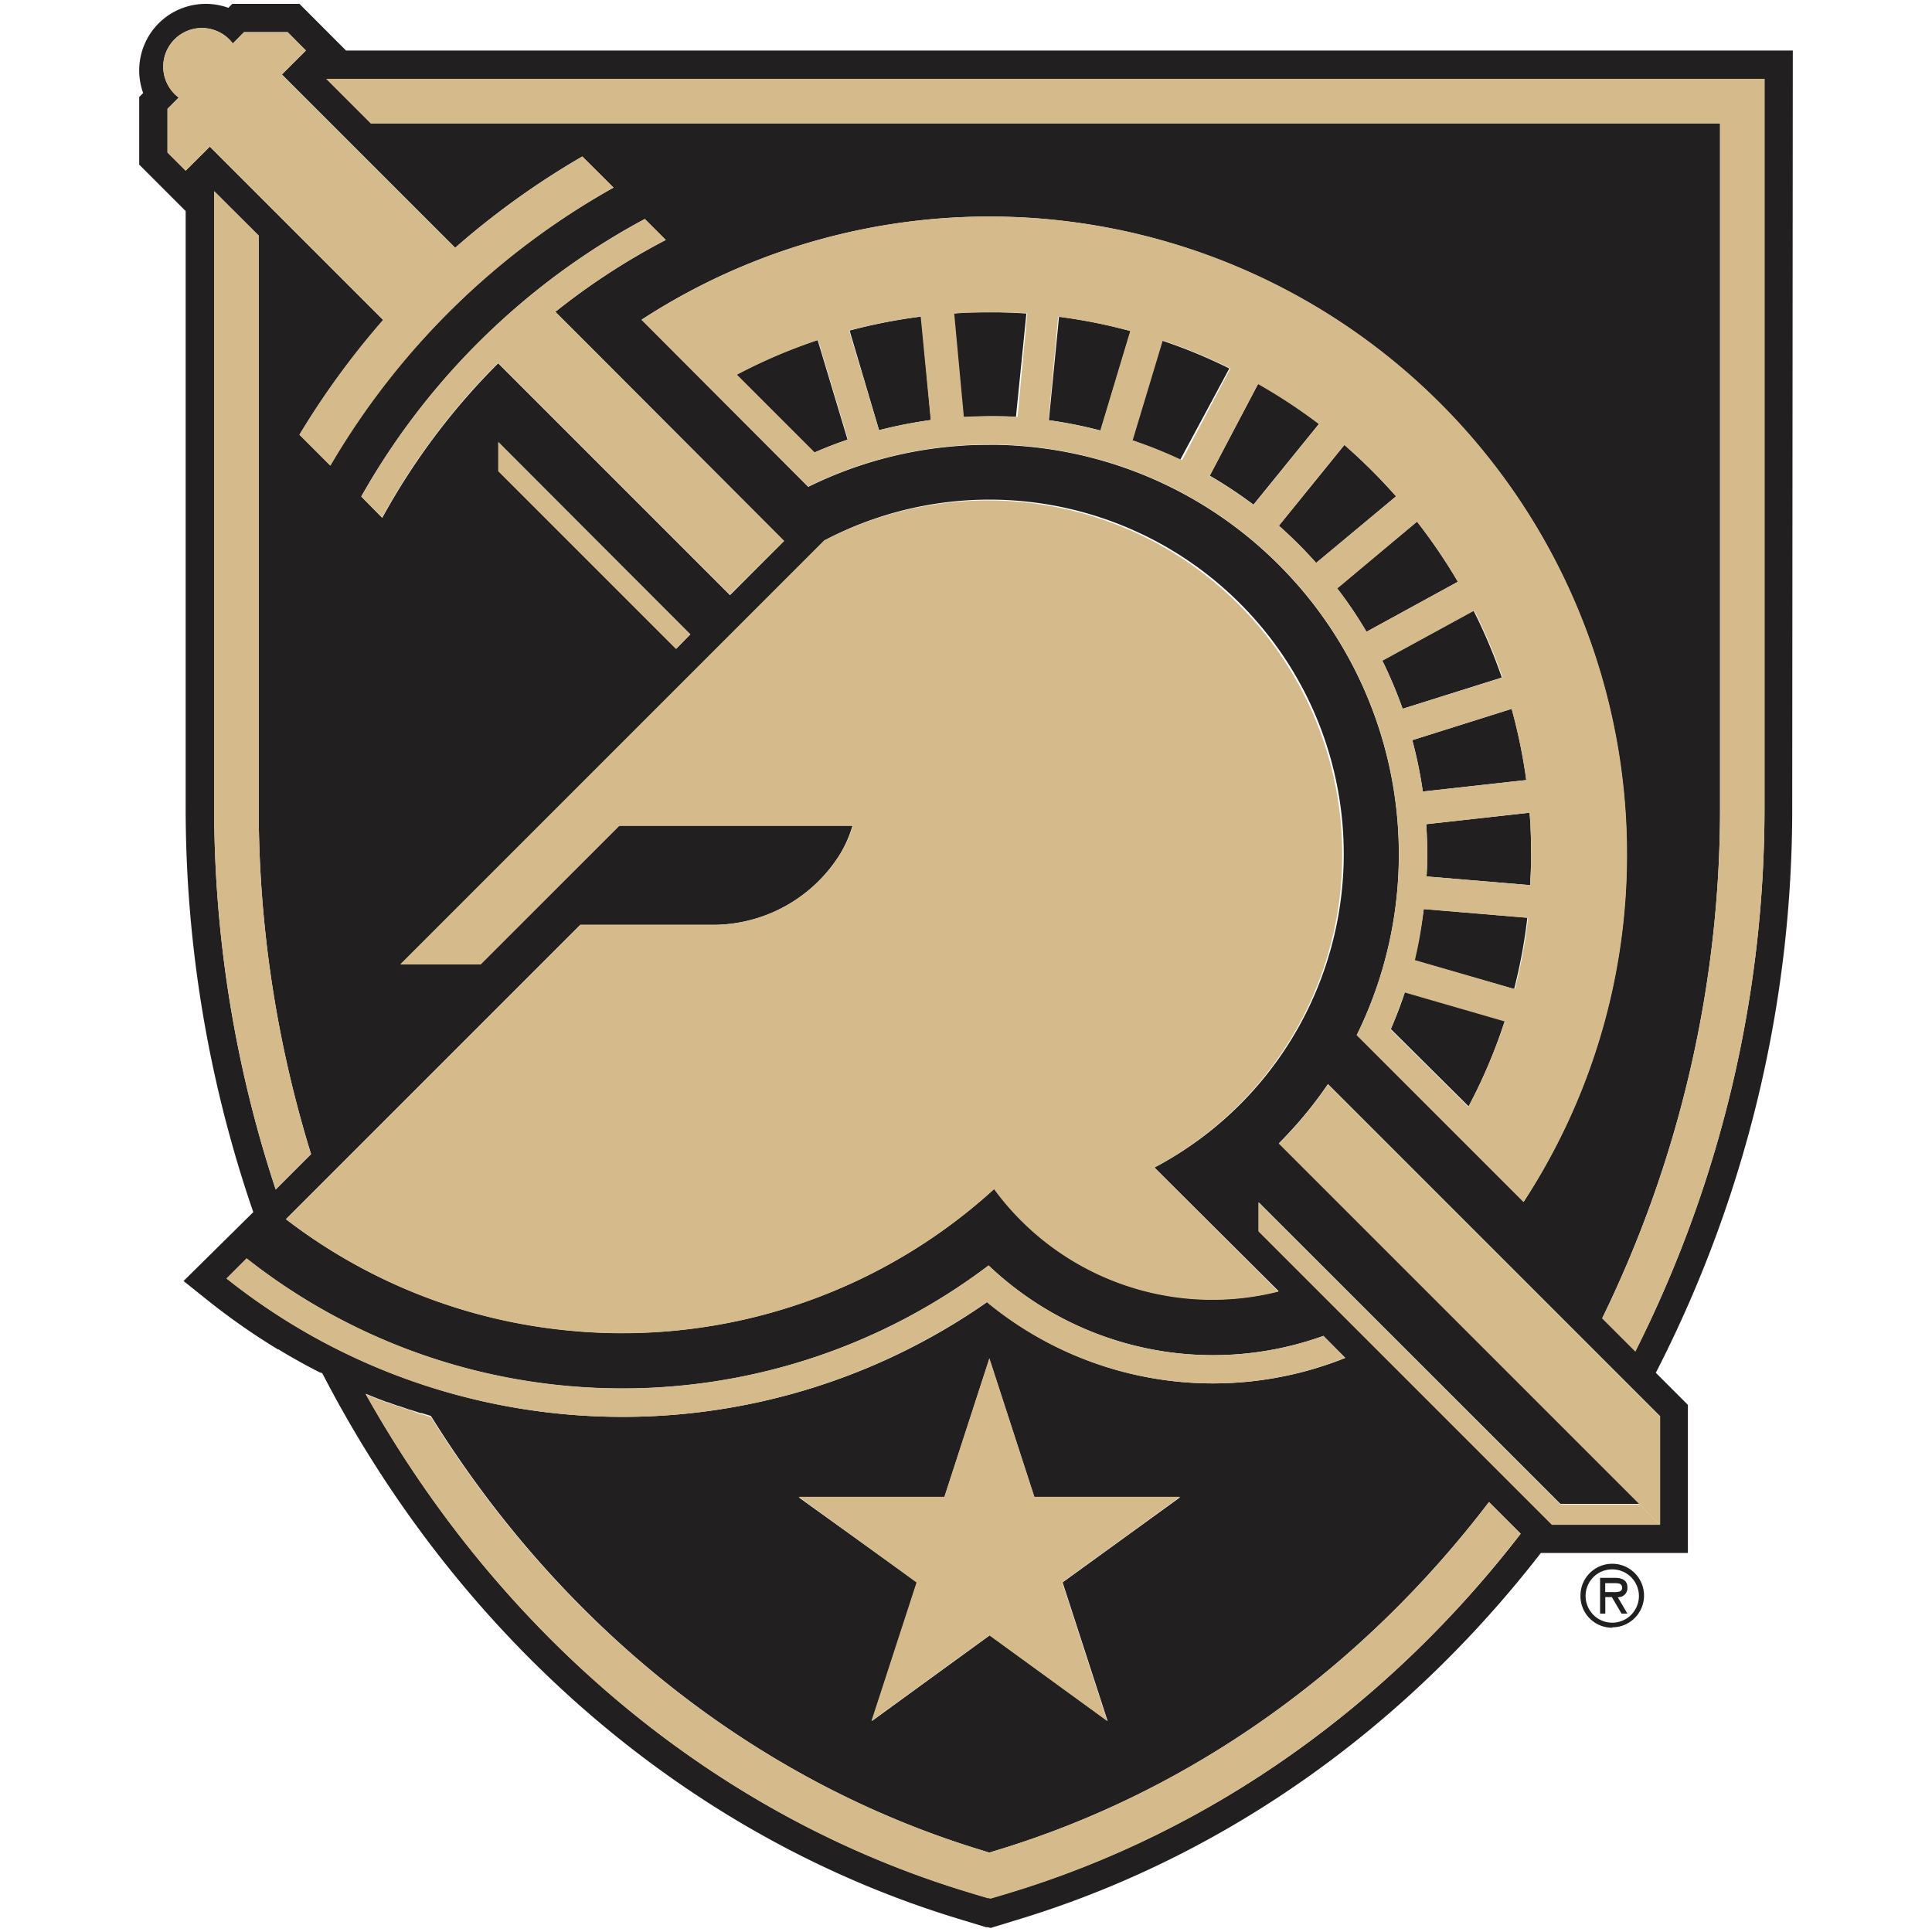
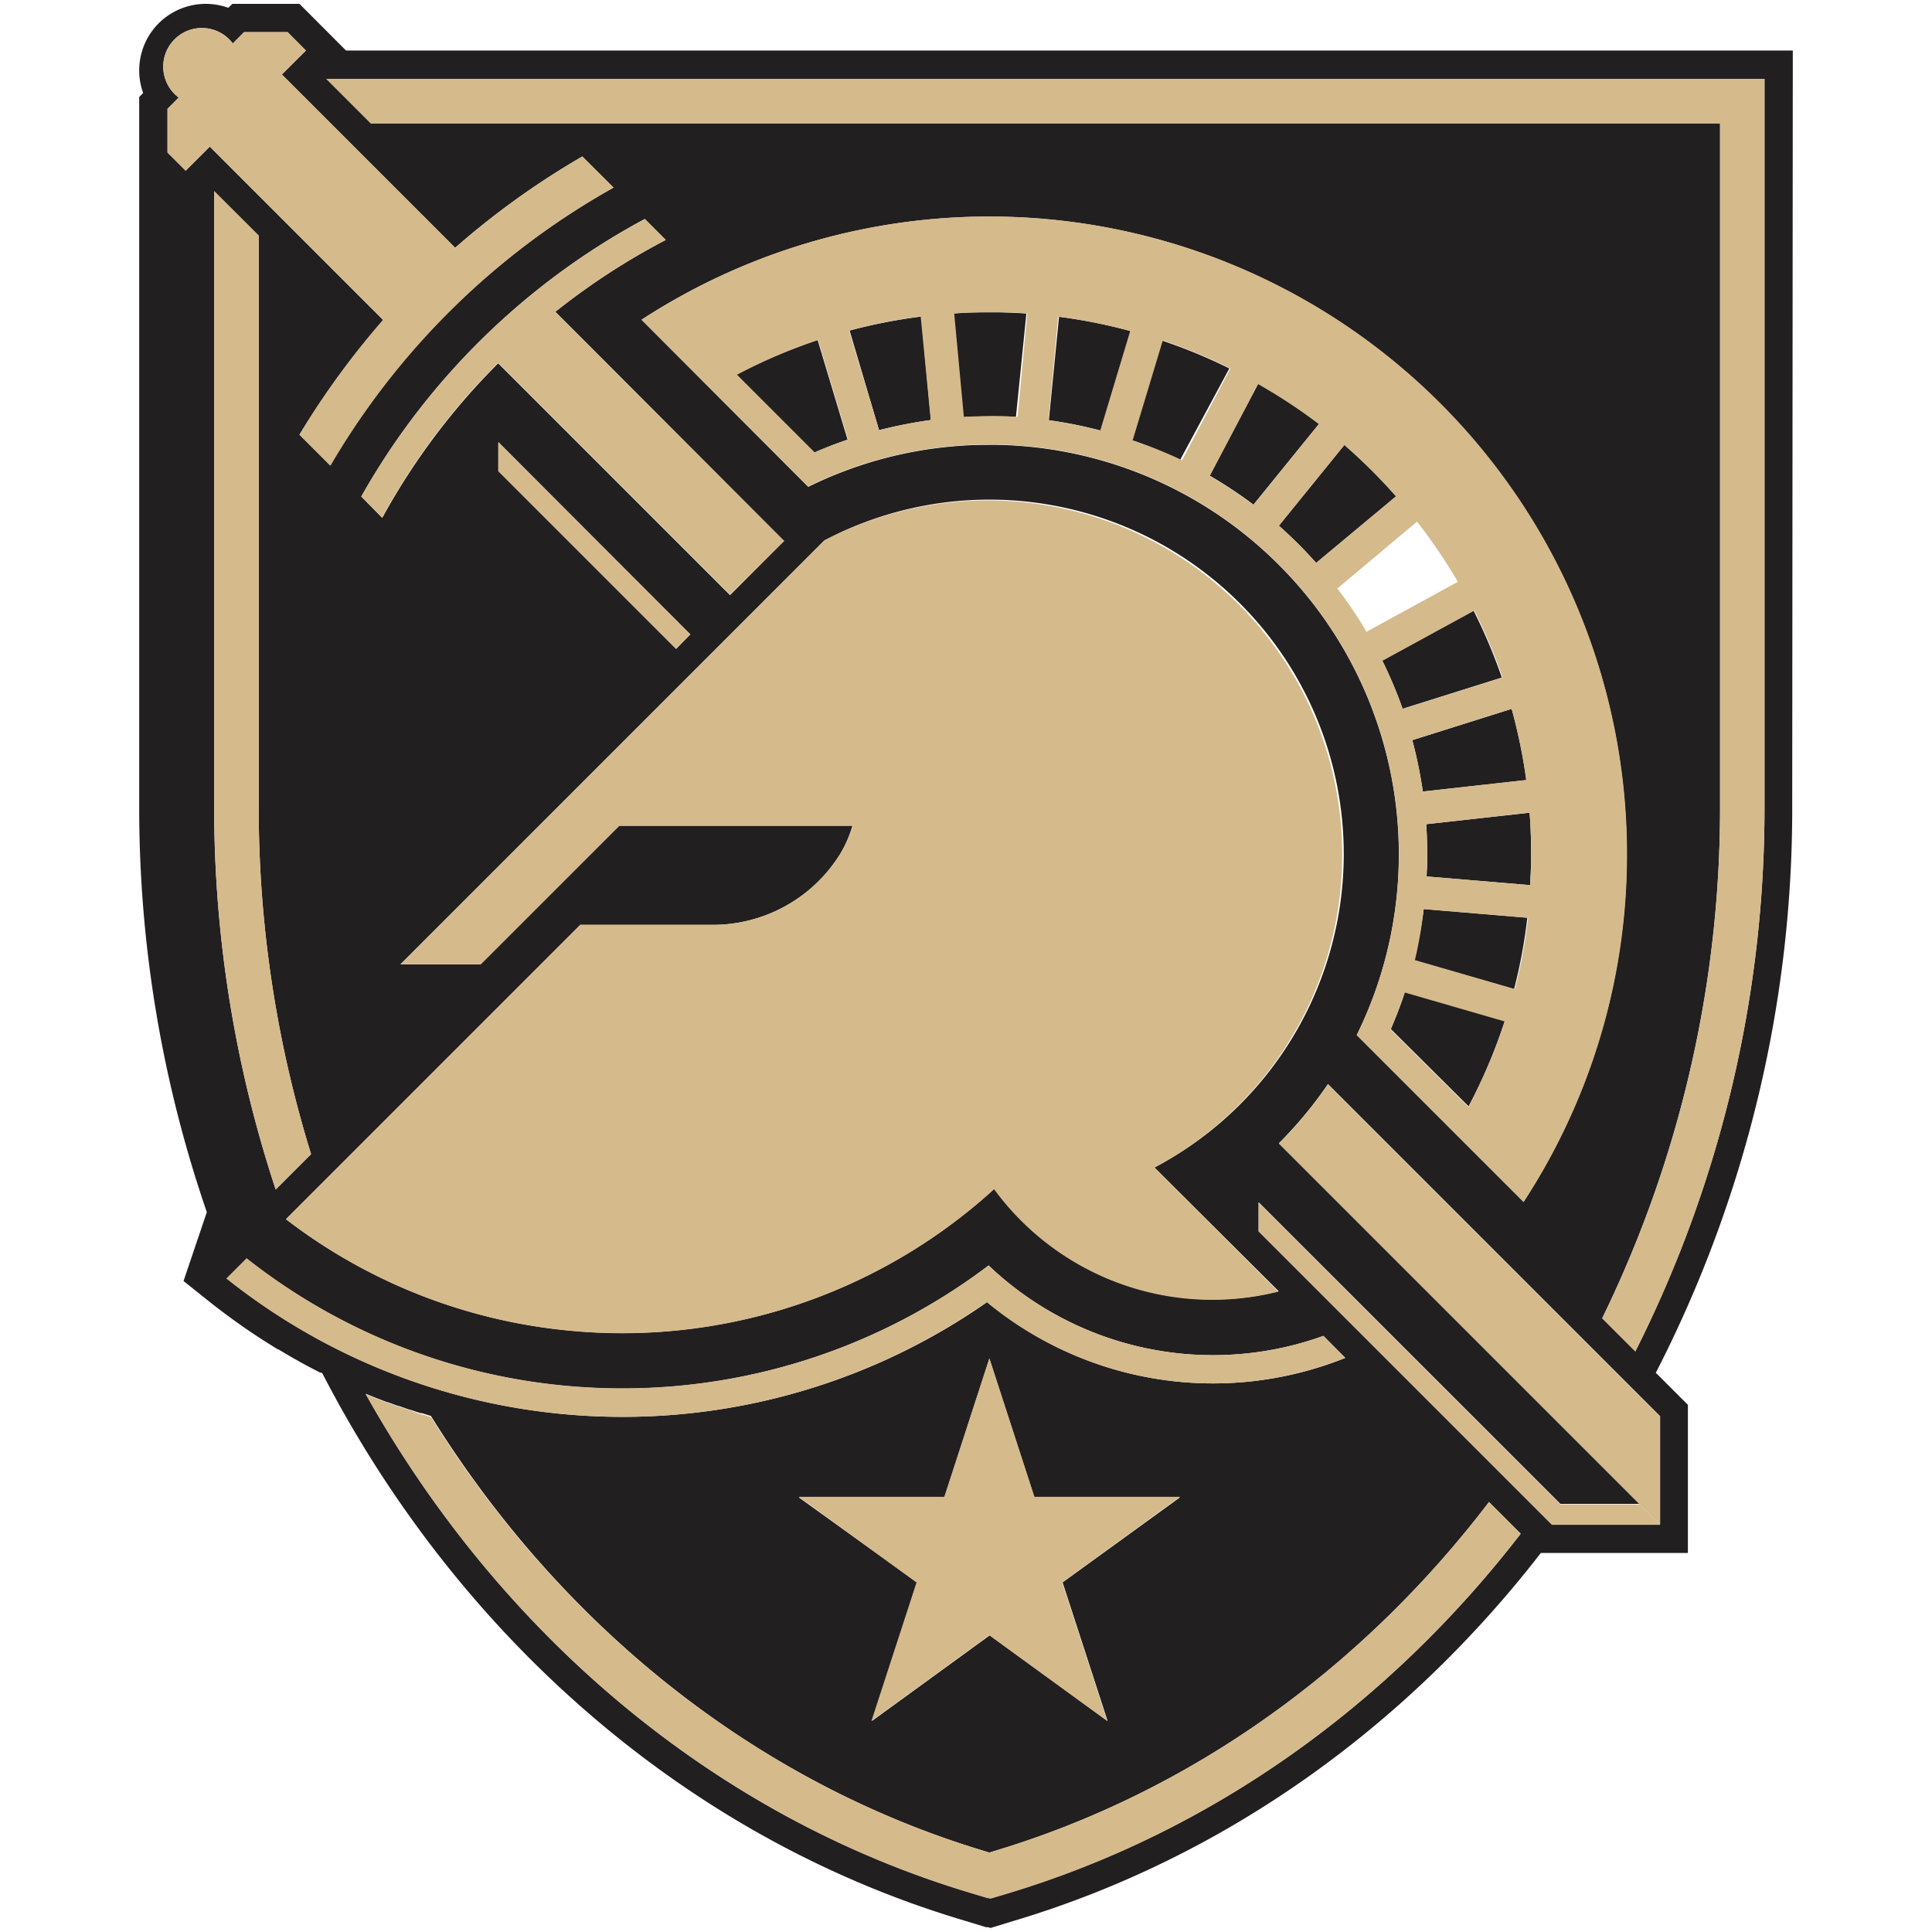
<svg xmlns="http://www.w3.org/2000/svg" id="Layer_1" data-name="Layer 1" viewBox="0 0 200 200">
  <defs>
    <style>.cls-1{fill:none;}.cls-2{fill:#221f21;}.cls-3{fill:#d5ba8c;}</style>
  </defs>
  <title>Artboard 11</title>
  <polygon class="cls-1" points="80.45 60.84 80.45 60.84 41.45 99.83 80.45 60.84" />
-   <path class="cls-2" d="M185.59,5.23H35.82L31,.4H24.05l-.41.41a6.9,6.9,0,0,0-7.22,1.61,6.9,6.9,0,0,0-1.6,7.21l-.41.41v7l4.81,4.81h0V83.48a128.6,128.6,0,0,0,7,42L19,132.61l2.5,2c1.67,1.33,3.39,2.58,5.18,3.76h0c.69.45,1.39.89,2.09,1.32l.06,0c.69.42,1.39.83,2.1,1.22l.08.05c.7.39,1.41.76,2.13,1.13l.09,0,.14.08c14,27.08,37.53,48,66.3,56.6l2.4.73.18,0,.3.08,2.49-.76c21.79-6.54,40.55-20.1,54.47-38.06h15.22V145.43l-3.32-3.32a127.69,127.69,0,0,0,14.12-58.63ZM19.22,17.67l-1.88-1.88V11.26L18.5,10.1h0a4,4,0,1,1,5.6-5.6h0l1.16-1.17h4.52l1.89,1.9L29.18,7.71,47.12,25.65A83.2,83.2,0,0,1,60.28,16.2l3.23,3.22A78.3,78.3,0,0,0,34.17,48.17L31,45a83.22,83.22,0,0,1,8.69-11.85L21.72,15.18Zm113.15,116a28,28,0,0,1-29.43-10.61A57.11,57.11,0,0,1,64.47,138c-1.67,0-3.37-.07-5-.22A56.9,56.9,0,0,1,29.6,126.21l6.74-6.74h0L60.07,95.74h13.5A15.52,15.52,0,0,0,87,88.36h0a12.69,12.69,0,0,0,1.23-2.82l0-.06H64.11L49.75,99.83h-8.3l39-39h0l4.89-4.89.65-.33a36.68,36.68,0,0,1,33.52,65.25Zm-65.62-111,2.17,2.17a70.39,70.39,0,0,0-11.43,7.44l3.85,3.85h0L81.17,56l-5.6,5.61-24-24h0a70.28,70.28,0,0,0-12,16L37.4,51.4A73.75,73.75,0,0,1,66.75,22.67Zm4.71,43L70,67.17l-18.4-18.4v-3Zm86.26,58.75-17.27-17.27A42.35,42.35,0,0,0,132.9,59c-.87-.91-1.8-1.78-2.74-2.6a42.33,42.33,0,0,0-27-10.35c-1.24,0-2.5,0-3.74.1a42.06,42.06,0,0,0-15.75,4.25L66.41,33.1a66,66,0,0,1,91.31,91.32ZM22.17,83.48V19.79l4.61,4.6V83.48a121.43,121.43,0,0,0,5.42,36l-3.66,3.66A126.07,126.07,0,0,1,22.17,83.48Zm1.27,48.89,2.09-2.09a62.68,62.68,0,0,0,33.4,13.22c1.84.16,3.7.24,5.54.24A62.76,62.76,0,0,0,102.34,131,33.7,33.7,0,0,0,137,138.29l2.27,2.28a36.74,36.74,0,0,1-37.08-5.78,65.84,65.84,0,0,1-78.7-2.42ZM110,163.81l4.66,14.35-12.2-8.87h0l-12.2,8.87,4.67-14.35h0L82.68,155H97.76l4.66-14.35L107.08,155h15.08L110,163.81ZM104.26,196l-1.72.51-.2-.05-.11,0-1.66-.5C73.78,188,51.69,169,37.85,144.28l1.07.43h0l1.14.44.06,0,1.09.39.07,0,1.14.4h.06l1.06.35.14,0,.93.29C58,168.13,78,184.43,101.9,191.62l.48.15h.06l.49-.15c20.53-6.17,38.19-19.06,51.21-36.13l3.28,3.28C143.85,176.36,125.54,189.64,104.26,196Zm67.59-38.19h-11.2l-30.36-30.36v-3l31.24,31.23h8.21l2.11,2.12Zm0-11.21v11.21l-39.46-39.46c.24-.24.48-.48.71-.73a42.31,42.31,0,0,0,4.37-5.4l.14.14Zm10.81-63.16a125,125,0,0,1-13.37,56.45l-3.43-3.43a120.43,120.43,0,0,0,12.2-53V12.77H38.39L33.78,8.16H182.66Z" />
+   <path class="cls-2" d="M185.59,5.23H35.82L31,.4H24.05l-.41.41a6.9,6.9,0,0,0-7.22,1.61,6.9,6.9,0,0,0-1.6,7.21l-.41.41v7h0V83.48a128.6,128.6,0,0,0,7,42L19,132.61l2.5,2c1.67,1.33,3.39,2.58,5.18,3.76h0c.69.45,1.39.89,2.09,1.32l.06,0c.69.42,1.39.83,2.1,1.22l.08.05c.7.39,1.41.76,2.13,1.13l.09,0,.14.08c14,27.08,37.53,48,66.3,56.6l2.4.73.18,0,.3.08,2.49-.76c21.79-6.54,40.55-20.1,54.47-38.06h15.22V145.43l-3.32-3.32a127.69,127.69,0,0,0,14.12-58.63ZM19.22,17.67l-1.88-1.88V11.26L18.5,10.1h0a4,4,0,1,1,5.6-5.6h0l1.16-1.17h4.52l1.89,1.9L29.18,7.71,47.12,25.65A83.2,83.2,0,0,1,60.28,16.2l3.23,3.22A78.3,78.3,0,0,0,34.17,48.17L31,45a83.22,83.22,0,0,1,8.69-11.85L21.72,15.18Zm113.15,116a28,28,0,0,1-29.43-10.61A57.11,57.11,0,0,1,64.47,138c-1.67,0-3.37-.07-5-.22A56.9,56.9,0,0,1,29.6,126.21l6.74-6.74h0L60.07,95.74h13.5A15.52,15.52,0,0,0,87,88.36h0a12.69,12.69,0,0,0,1.23-2.82l0-.06H64.11L49.75,99.83h-8.3l39-39h0l4.89-4.89.65-.33a36.68,36.68,0,0,1,33.52,65.25Zm-65.62-111,2.17,2.17a70.39,70.39,0,0,0-11.43,7.44l3.85,3.85h0L81.17,56l-5.6,5.61-24-24h0a70.28,70.28,0,0,0-12,16L37.4,51.4A73.75,73.75,0,0,1,66.75,22.67Zm4.71,43L70,67.17l-18.4-18.4v-3Zm86.26,58.75-17.27-17.27A42.35,42.35,0,0,0,132.9,59c-.87-.91-1.8-1.78-2.74-2.6a42.33,42.33,0,0,0-27-10.35c-1.24,0-2.5,0-3.74.1a42.06,42.06,0,0,0-15.75,4.25L66.41,33.1a66,66,0,0,1,91.31,91.32ZM22.17,83.48V19.79l4.61,4.6V83.48a121.43,121.43,0,0,0,5.42,36l-3.66,3.66A126.07,126.07,0,0,1,22.17,83.48Zm1.27,48.89,2.09-2.09a62.68,62.68,0,0,0,33.4,13.22c1.84.16,3.7.24,5.54.24A62.76,62.76,0,0,0,102.34,131,33.7,33.7,0,0,0,137,138.29l2.27,2.28a36.74,36.74,0,0,1-37.08-5.78,65.84,65.84,0,0,1-78.7-2.42ZM110,163.81l4.66,14.35-12.2-8.87h0l-12.2,8.87,4.67-14.35h0L82.68,155H97.76l4.66-14.35L107.08,155h15.08L110,163.81ZM104.26,196l-1.72.51-.2-.05-.11,0-1.66-.5C73.78,188,51.69,169,37.85,144.28l1.07.43h0l1.14.44.06,0,1.09.39.07,0,1.14.4h.06l1.06.35.14,0,.93.29C58,168.13,78,184.43,101.9,191.62l.48.15h.06l.49-.15c20.53-6.17,38.19-19.06,51.21-36.13l3.28,3.28C143.85,176.36,125.54,189.64,104.26,196Zm67.59-38.19h-11.2l-30.36-30.36v-3l31.24,31.23h8.21l2.11,2.12Zm0-11.21v11.21l-39.46-39.46c.24-.24.48-.48.71-.73a42.31,42.31,0,0,0,4.37-5.4l.14.14Zm10.81-63.16a125,125,0,0,1-13.37,56.45l-3.43-3.43a120.43,120.43,0,0,0,12.2-53V12.77H38.39L33.78,8.16H182.66Z" />
  <path class="cls-3" d="M38.39,12.77H178.06V83.48a120.43,120.43,0,0,1-12.2,53l3.43,3.43a125,125,0,0,0,13.37-56.45V8.16H33.78Z" />
  <path class="cls-3" d="M32.2,119.46a121.43,121.43,0,0,1-5.42-36V24.39l-4.61-4.6V83.48a126.07,126.07,0,0,0,6.37,39.64Z" />
  <path class="cls-3" d="M102.93,191.62l-.49.15h-.06l-.48-.15C78,184.43,58,168.13,44.62,146.7l-.93-.29-.14,0L42.49,146h-.06l-1.14-.4-.07,0-1.09-.39-.06,0-1.14-.44h0l-1.07-.43C51.69,169,73.78,188,100.57,196l1.66.5.11,0,.2.05,1.72-.51c21.28-6.4,39.59-19.68,53.16-37.27l-3.28-3.28C141.12,172.56,123.46,185.45,102.93,191.62Z" />
  <path class="cls-3" d="M58.67,146.42a65.72,65.72,0,0,0,43.47-11.63,36.74,36.74,0,0,0,37.08,5.78L137,138.29A33.7,33.7,0,0,1,102.34,131a62.76,62.76,0,0,1-37.87,12.72c-1.84,0-3.7-.08-5.54-.24a62.68,62.68,0,0,1-33.4-13.22l-2.09,2.09A65.61,65.61,0,0,0,58.67,146.42Z" />
  <polygon class="cls-3" points="122.16 154.95 107.08 154.95 107.08 154.95 102.42 140.6 97.76 154.95 97.75 154.95 82.68 154.95 94.87 163.81 94.88 163.81 94.88 163.81 90.21 178.16 102.41 169.29 102.42 169.29 102.42 169.29 114.62 178.16 109.96 163.81 109.96 163.81 122.16 154.95" />
  <polygon class="cls-3" points="51.57 48.77 69.97 67.17 71.47 65.67 51.57 45.78 51.57 48.77" />
  <polygon class="cls-3" points="161.53 155.74 130.29 124.5 130.29 127.49 160.65 157.85 171.85 157.85 171.85 157.85 169.74 155.74 161.53 155.74" />
  <path class="cls-3" d="M137.61,112.4l-.14-.14a42.31,42.31,0,0,1-4.37,5.4c-.23.25-.47.49-.71.73l39.46,39.46V146.64Z" />
  <path class="cls-3" d="M31,45l3.21,3.21A78.3,78.3,0,0,1,63.51,19.42L60.28,16.2a83.2,83.2,0,0,0-13.16,9.45L29.18,7.71l2.49-2.48-1.89-1.9H25.26L24.1,4.5h0a4,4,0,1,0-5.6,5.6h0l-1.16,1.16v4.53l1.88,1.88,2.5-2.49L39.65,33.11A83.22,83.22,0,0,0,31,45Z" />
  <path class="cls-3" d="M51.93,33.16A73.32,73.32,0,0,0,37.4,51.4l2.16,2.16a70.28,70.28,0,0,1,12-16h0l24,24L81.17,56,61.34,36.13h0l-3.85-3.85a70.39,70.39,0,0,1,11.43-7.44l-2.17-2.17A73.53,73.53,0,0,0,51.93,33.16Z" />
  <path class="cls-2" d="M91,44.53a49,49,0,0,1,5.37-1.05l-1-10.71a56.23,56.23,0,0,0-7.42,1.45Z" />
  <path class="cls-2" d="M156.74,102.39A55.31,55.31,0,0,0,158.11,95l-10.73-.9a43.18,43.18,0,0,1-1,5.31Z" />
  <path class="cls-2" d="M145.44,102.69c-.42,1.3-.92,2.58-1.46,3.84l8.05,8a55.58,55.58,0,0,0,3.77-8.93Z" />
  <path class="cls-2" d="M147.64,85.32c.09,1.28.12,2.58.1,3.88q0,.76-.06,1.53l10.73.9c0-.74.07-1.49.09-2.24,0-1.77,0-3.52-.16-5.26Z" />
  <path class="cls-2" d="M146.2,76.62a45.6,45.6,0,0,1,1.09,5.32L158,80.75a57,57,0,0,0-1.51-7.37Z" />
  <path class="cls-2" d="M108.58,43.5a46.2,46.2,0,0,1,5.36,1.07l3.1-10.3a54.59,54.59,0,0,0-7.41-1.48Z" />
  <path class="cls-2" d="M155.47,70.14a56.2,56.2,0,0,0-2.93-6.93l-9.45,5.16a45.78,45.78,0,0,1,2.11,5Z" />
  <path class="cls-2" d="M125.23,49.24a47,47,0,0,1,4.53,3l6.78-8.36a57.06,57.06,0,0,0-6.28-4.18Z" />
  <path class="cls-2" d="M132.39,54.42c.9.8,1.78,1.64,2.62,2.51.42.44.83.89,1.24,1.34l8.27-6.89q-.87-1-1.77-1.92c-1.14-1.18-2.34-2.32-3.58-3.4Z" />
  <path class="cls-2" d="M127.26,38.14a54.41,54.41,0,0,0-7-2.89l-3.11,10.31a45.4,45.4,0,0,1,5,2.08Z" />
  <path class="cls-2" d="M106.25,32.45q-1.43-.09-2.85-.12h-1c-1.24,0-2.48,0-3.71.12l1,10.72c.89,0,1.78-.08,2.67-.08h.81c.66,0,1.33,0,2,.07Z" />
-   <path class="cls-2" d="M150.92,60.22A57.84,57.84,0,0,0,146.69,54l-8.28,6.89a43.51,43.51,0,0,1,3.05,4.51Z" />
  <path class="cls-2" d="M84.64,35.2a55,55,0,0,0-8.4,3.59l8.06,8.06c1.12-.5,2.27-.94,3.44-1.34Z" />
  <path class="cls-3" d="M168.42,89.56a66,66,0,0,0-102-56.46L83.67,50.37a42.06,42.06,0,0,1,15.75-4.25c1.24-.09,2.5-.12,3.74-.1a42.33,42.33,0,0,1,27,10.35c.94.82,1.87,1.69,2.74,2.6a42.35,42.35,0,0,1,7.55,48.18l17.27,17.27A65.56,65.56,0,0,0,168.42,89.56Zm-9.92-.17c0,.75-.05,1.5-.09,2.24l-10.73-.9q0-.77.06-1.53c0-1.3,0-2.6-.1-3.88l10.7-1.19C158.48,85.87,158.53,87.62,158.5,89.39Zm-11.21-7.45a45.6,45.6,0,0,0-1.09-5.32l10.28-3.24A57,57,0,0,1,158,80.75Zm-4.54-32.48q.9.95,1.77,1.92l-8.27,6.89c-.41-.45-.82-.9-1.24-1.34-.84-.87-1.72-1.71-2.62-2.51l6.78-8.36C140.41,47.14,141.61,48.28,142.75,49.46Zm-6.21-5.55-6.78,8.36a47,47,0,0,0-4.53-3l5-9.51A57.06,57.06,0,0,1,136.54,43.91ZM117,34.27l-3.1,10.3a46.2,46.2,0,0,0-5.36-1.07l1-10.71A54.59,54.59,0,0,1,117,34.27ZM96.35,43.48A49,49,0,0,0,91,44.53L87.89,34.22a56.23,56.23,0,0,1,7.42-1.45Zm-12,3.37-8.06-8.06a55,55,0,0,1,8.4-3.59l3.1,10.31C86.57,45.91,85.42,46.35,84.3,46.85Zm18.91-3.76h-.81c-.89,0-1.78,0-2.67.08l-1-10.72c1.23-.08,2.47-.12,3.71-.12h1q1.42,0,2.85.12l-1,10.71C104.54,43.12,103.87,43.1,103.21,43.09Zm14,2.47,3.11-10.31a54.41,54.41,0,0,1,7,2.89l-5,9.5A45.4,45.4,0,0,0,117.18,45.56Zm21.23,15.32L146.69,54a57.84,57.84,0,0,1,4.23,6.23l-9.46,5.17A43.51,43.51,0,0,0,138.41,60.88Zm4.68,7.49,9.45-5.16a56.2,56.2,0,0,1,2.93,6.93L145.2,73.38A45.78,45.78,0,0,0,143.09,68.37Zm4.29,25.75,10.73.9a55.31,55.31,0,0,1-1.37,7.37l-10.35-3A43.18,43.18,0,0,0,147.38,94.12ZM152,114.58l-8.05-8c.54-1.26,1-2.54,1.46-3.84l10.36,3A55.58,55.58,0,0,1,152,114.58Z" />
  <path class="cls-3" d="M119.51,120.86A36.68,36.68,0,0,0,86,55.61l-.65.33-4.89,4.89h0l-39,39h8.3L64.11,85.47H88.27l0,.06A12.69,12.69,0,0,1,87,88.36h0a15.52,15.52,0,0,1-13.45,7.38H60.07L36.34,119.47h0l-6.74,6.74A56.9,56.9,0,0,0,59.43,137.8c1.67.15,3.37.22,5,.22a57.11,57.11,0,0,0,38.47-14.92,28,28,0,0,0,29.43,10.61Z" />
-   <path class="cls-2" d="M166.9,162.46a2.76,2.76,0,1,1-2.76,2.76A2.75,2.75,0,0,1,166.9,162.46Zm0,6a3.29,3.29,0,1,0-3.29-3.28A3.27,3.27,0,0,0,166.9,168.5Zm.57-3.12a.94.94,0,0,0,1-1c0-.78-.6-1-1.27-1h-1.56v3.7h.54v-1.71h.68l1,1.71h.61Zm-.38-1.45c.44,0,.83,0,.83.5s-.68.42-1.18.42h-.57v-.92Z" />
</svg>